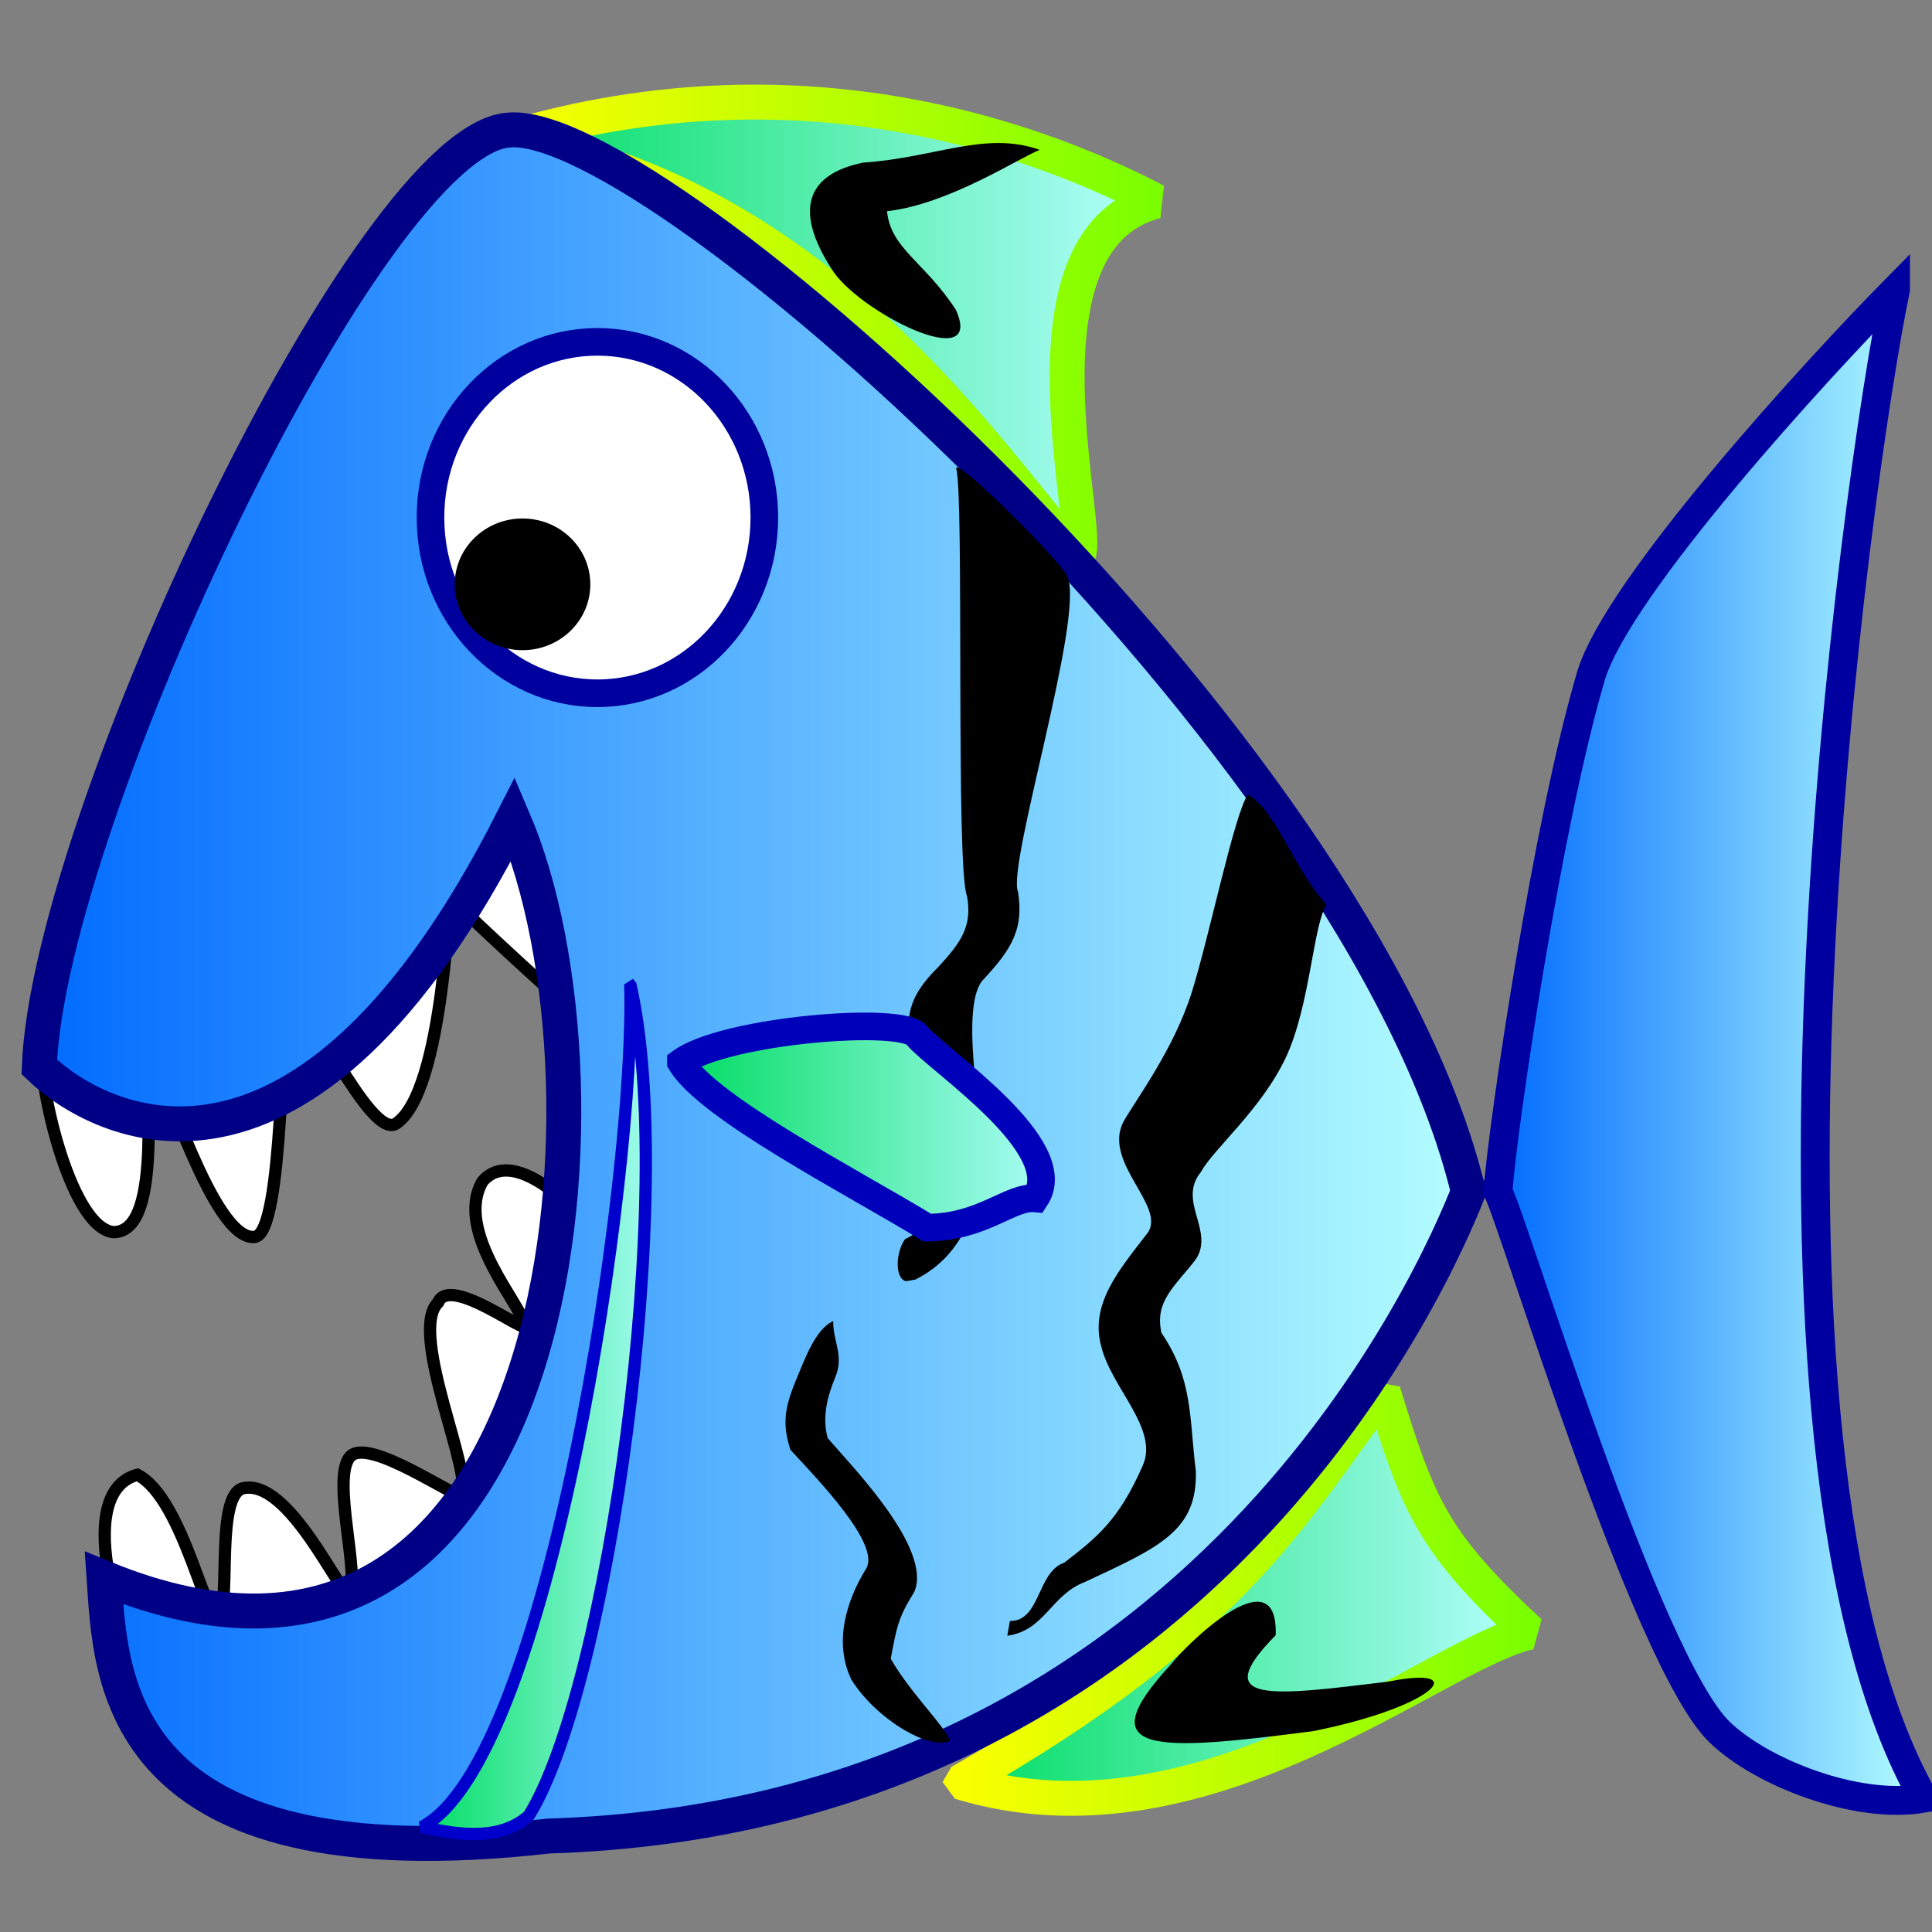
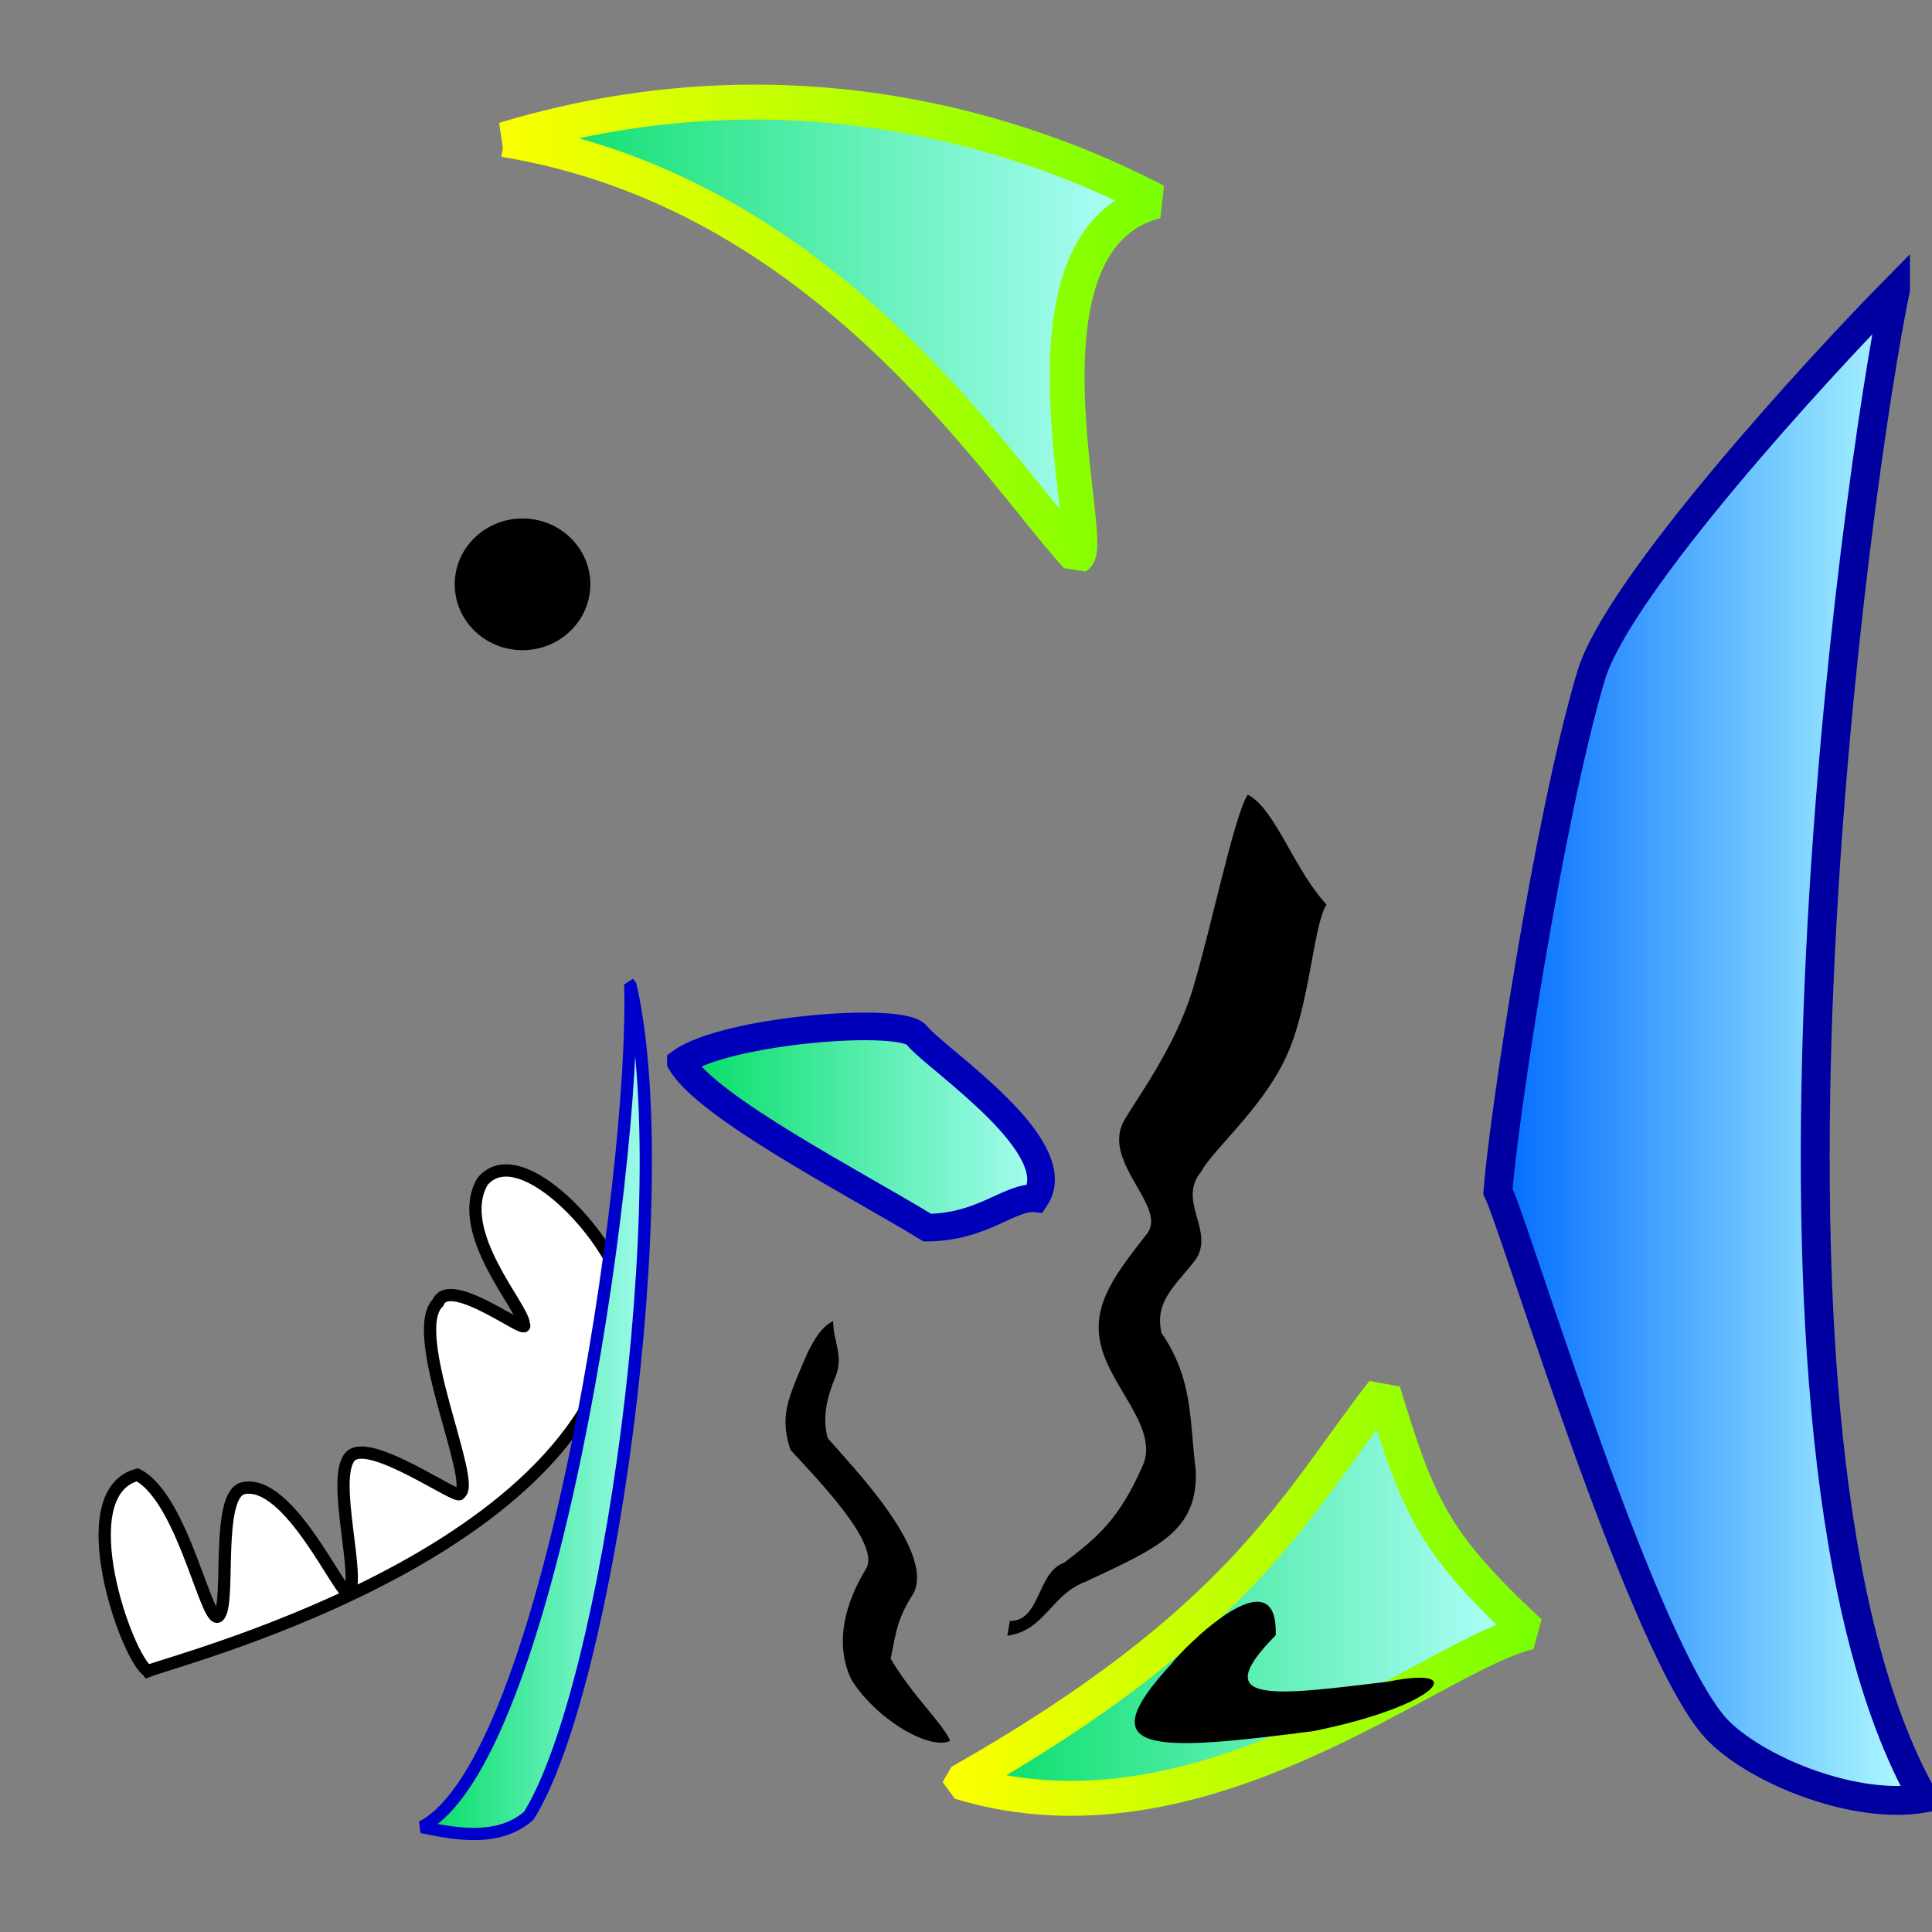
<svg xmlns="http://www.w3.org/2000/svg" xmlns:xlink="http://www.w3.org/1999/xlink" width="437.5" height="437.5">
  <rect width="100%" height="100%" fill="#808080" stroke="none" />
  <defs>
    <linearGradient id="linearGradient590">
      <stop stop-color="#00dd62" offset="0" id="stop591" />
      <stop stop-color="#b5ffff" offset="1" id="stop592" />
    </linearGradient>
    <linearGradient id="linearGradient53">
      <stop stop-color="#faff00" offset="0" id="stop54" />
      <stop stop-color="#7aff00" offset="1" id="stop55" />
    </linearGradient>
    <linearGradient id="linearGradient48">
      <stop stop-color="#006aff" offset="0" id="stop49" />
      <stop stop-color="#b5ffff" offset="1" id="stop50" />
    </linearGradient>
    <linearGradient y2="0" y1="0" xlink:href="#linearGradient48" x2="1" x1="0" id="linearGradient51" />
    <linearGradient y2="0" y1="0" xlink:href="#linearGradient590" x2="1" x1="0" id="linearGradient52" />
    <linearGradient xlink:href="#linearGradient590" id="linearGradient32" />
    <linearGradient y2="0" y1="0" xlink:href="#linearGradient48" x2="1" x1="0" id="linearGradient33" />
    <linearGradient y2="0" y1="0" xlink:href="#linearGradient590" x2="1" x1="0" id="linearGradient586" />
    <linearGradient y2="0" y1="0" xlink:href="#linearGradient590" x2="1" x1="0" id="linearGradient591" />
    <linearGradient y2="0" y1="0" xlink:href="#linearGradient53" x2="1" x1="0" id="linearGradient597" />
    <linearGradient y2="0" y1="0" xlink:href="#linearGradient53" x2="1" x1="0" id="linearGradient598" />
  </defs>
  <g>
    <title>Layer 1</title>
    <path fill="url(#linearGradient591)" fill-rule="evenodd" stroke="url(#linearGradient597)" stroke-width="7.907" stroke-linejoin="bevel" id="path636" d="m217.401,403.547c55.091,16.81 107.295,-29.064 128.986,-33.95c-21.713,-20.206 -25.128,-28.127 -33.17,-54.467c-19.658,25.277 -31.73,52.048 -95.816,88.416z" />
    <path fill="url(#linearGradient52)" fill-rule="evenodd" stroke="url(#linearGradient598)" stroke-width="7.907" stroke-linejoin="bevel" id="path634" d="m114.171,31.603c70.295,-21.186 125.77,2.589 147.591,13.958c-34.259,8.954 -13.332,77.778 -17.925,80.433c-19.064,-21.158 -57.531,-82.534 -129.665,-94.391z" />
-     <path fill="#ffffff" fill-rule="evenodd" stroke="#000000" stroke-width="2.777" id="path581" d="m9.65,236.096c-1.801,6.073 5.838,41.974 16.078,42.925c12.013,-0.101 5.931,-37.381 8.959,-36.776c2.366,-0.564 13.278,38.605 22.924,37.87c6.882,-0.516 5.773,-52.508 8.082,-53.357c4.072,-1.043 17.906,31.06 23.889,27.749c11.2,-7.131 11.991,-54.673 12.639,-51.046c2.217,2.461 23.273,21.943 26.404,24.356c1.617,0.074 5.933,-21.325 1.992,-33.014c-25.983,-25.299 -113.508,31.674 -120.966,41.293z" />
    <path fill="#ffffff" fill-rule="evenodd" stroke="#000000" stroke-width="2.777" id="path582" d="m33.502,378.412c-4.762,-2.871 -18.034,-40.302 -2.388,-44.453c10.731,5.492 16.043,36.351 18.623,31.689c2.385,-3.573 -0.818,-26.87 5.219,-28.616c10.488,-2.516 22.244,24.728 24.047,23.769c2.652,-3.567 -3.893,-25.646 0.134,-30.774c3.889,-5.239 25.26,10.253 24.963,8.158c4.1,-2.115 -11.962,-36.396 -4.895,-43.227c2.636,-6.516 21.098,8.142 19.407,4.925c0.043,-3.732 -15.991,-20.903 -9.34,-32.359c8.002,-9.422 26.874,10.301 31.082,22.284c2.86,59.41 -99.098,85.563 -106.851,88.606z" />
-     <path fill="url(#linearGradient51)" fill-rule="evenodd" stroke="#000086" stroke-width="7.907" id="path580" d="m332.516,269.848c-24.409,-101.219 -183.854,-243.627 -217.363,-240.397c-31.344,2.351 -104.136,156.022 -106.257,212.157c13.286,12.851 59.717,37.798 107.31,-56.148c26.24,61.116 12.248,214.846 -92.638,171.885c1.524,22.304 2.034,69.589 100.678,58.423c148.721,-4.628 201.451,-128.599 208.271,-145.919z" />
-     <path fill="#ffffff" fill-rule="evenodd" stroke="#00009e" stroke-width="6.25" id="path593" d="m173.082,117.199c0,21.975 -16.923,39.789 -37.8,39.789c-20.876,0 -37.8,-17.814 -37.8,-39.789c0,-21.975 16.923,-39.789 37.8,-39.789c20.876,0 37.8,17.814 37.8,39.789z" />
    <path fill-rule="evenodd" id="path587" d="m133.68,132.322c0,8.236 -6.874,14.912 -15.354,14.912c-8.48,0 -15.354,-6.676 -15.354,-14.912c0,-8.236 6.874,-14.912 15.354,-14.912c8.48,0 15.354,6.676 15.354,14.912z" />
    <path fill="url(#linearGradient33)" fill-rule="evenodd" stroke="#0000a1" stroke-width="6.539" id="path633" d="m429.235,65.543c-8.675,41.534 -39.478,260.837 6.367,341.676c-15.247,2.635 -36.886,-5.907 -46.233,-15.02c-16.742,-16.324 -46.128,-114.23 -50.162,-122.413c1.113,-15.197 11.27,-83.667 21.086,-116.772c6.095,-20.296 51.243,-69.518 68.942,-87.471z" />
    <path fill="url(#linearGradient586)" fill-rule="evenodd" stroke="#0000cd" stroke-width="2.777" stroke-linejoin="bevel" id="path583" d="m142.727,222.888c10.77,46.833 -5.001,159.478 -22.976,188.269c-7.186,6.396 -18.059,3.808 -24.252,2.579c28.819,-14.798 48.528,-147.725 47.227,-190.849z" />
-     <path id="path621" d="m205.202,290.131c-2.526,-0.461 -2.501,-6.37 -0.25,-9.533c8.98,-4.334 6.283,-9.823 7.887,-17.118c-0.979,-8.626 -3.631,-16.646 -6.813,-25.024c-0.917,-8.31 -0.453,-12.685 6.465,-19.493c5.299,-5.737 7.677,-9.309 6.494,-16.043c-2.627,-5.938 -0.596,-90.785 -2.463,-96.85c-0.183,-2.896 25.174,22.445 25.274,24.745c3.65,9.373 -13.831,65.317 -11.271,71.116c1.305,8.241 -1.226,12.796 -7.751,19.784c-5.572,5.469 -0.656,31.136 0.429,41.925c-1.907,9.265 -4.658,20.51 -15.92,26.113l-2.08,0.376z" />
    <path id="path622" d="m228.687,367.073c6.985,0.062 6.085,-11.062 12.304,-13.202c7.259,-5.61 12.337,-9.505 17.823,-22.092c3.602,-8.259 -7.171,-17.537 -9.441,-26.904c-2.643,-9.618 4.156,-17.437 10.549,-25.737c4.136,-6.072 -10.264,-15.91 -5.528,-25.111c2.792,-4.973 11.489,-16.47 15.551,-29.551c4.062,-13.081 9.456,-39.682 12.601,-44.529c6.314,3.278 10.396,16.903 17.852,24.879c-3.049,4.686 -3.712,22.779 -9.161,34.517c-5.448,11.738 -16.677,21.098 -19.221,25.968c-5.57,6.664 3.169,13.407 -1.283,19.948c-4.736,6.117 -9.329,9.422 -7.718,16.576c7.204,10.632 6.268,19.18 7.78,31.294c0.398,13.576 -8.353,17.266 -25.093,25.104c-7.751,2.917 -9.065,11.005 -17.605,12.184l0.591,-3.345z" />
    <path id="path615" d="m215.163,394.219c-4.775,2.22 -16.85,-5.015 -22.353,-13.846c-4.093,-8.451 -1.152,-17.932 3.373,-25.232c3.141,-5.633 -11.121,-20.22 -17.191,-26.832c-2.026,-6.222 -1.131,-9.92 1.321,-15.946c1.933,-4.529 4.306,-11.394 8.368,-13.198c-0.096,4.523 2.554,7.843 0.432,12.788c-1.821,4.462 -2.97,9.036 -1.679,13.712c5.412,6.324 23.837,25.07 19.596,34.842c-3.766,6.007 -3.979,8.157 -5.327,15.112c4.581,7.971 12.176,15.111 13.46,18.6z" />
    <path id="path619" d="m297.439,392.003c-36.158,4.707 -51.289,5.382 -32.135,-15.258c2.272,-3.173 24.241,-25.435 23.572,-6.446c-15.528,15.748 -0.681,13.685 25.473,10.509c18.856,-3.839 11.267,5.526 -16.911,11.195z" />
-     <path id="path657" d="m235.45,33.936c-12.332,-4.367 -23.533,1.777 -40.007,2.891c-12.917,2.639 -15.605,10.866 -7.21,23.943c5.629,9.623 35.045,24.446 28.213,9.375c-7.012,-10.819 -14.769,-13.83 -15.581,-22.321c13.931,-1.524 30.237,-12.256 34.585,-13.888z" />
    <path fill="url(#linearGradient32)" fill-rule="evenodd" stroke="#0000ba" stroke-width="6.25" id="path594" d="m154.183,240.544c5.968,10.246 39.111,27.259 55.817,37.458c12.709,-0.142 18.756,-7.16 24.456,-6.622c7.761,-11.62 -21.866,-31.088 -26.758,-36.805c-2.695,-4.654 -43.568,-1.326 -53.515,5.968z" />
  </g>
</svg>